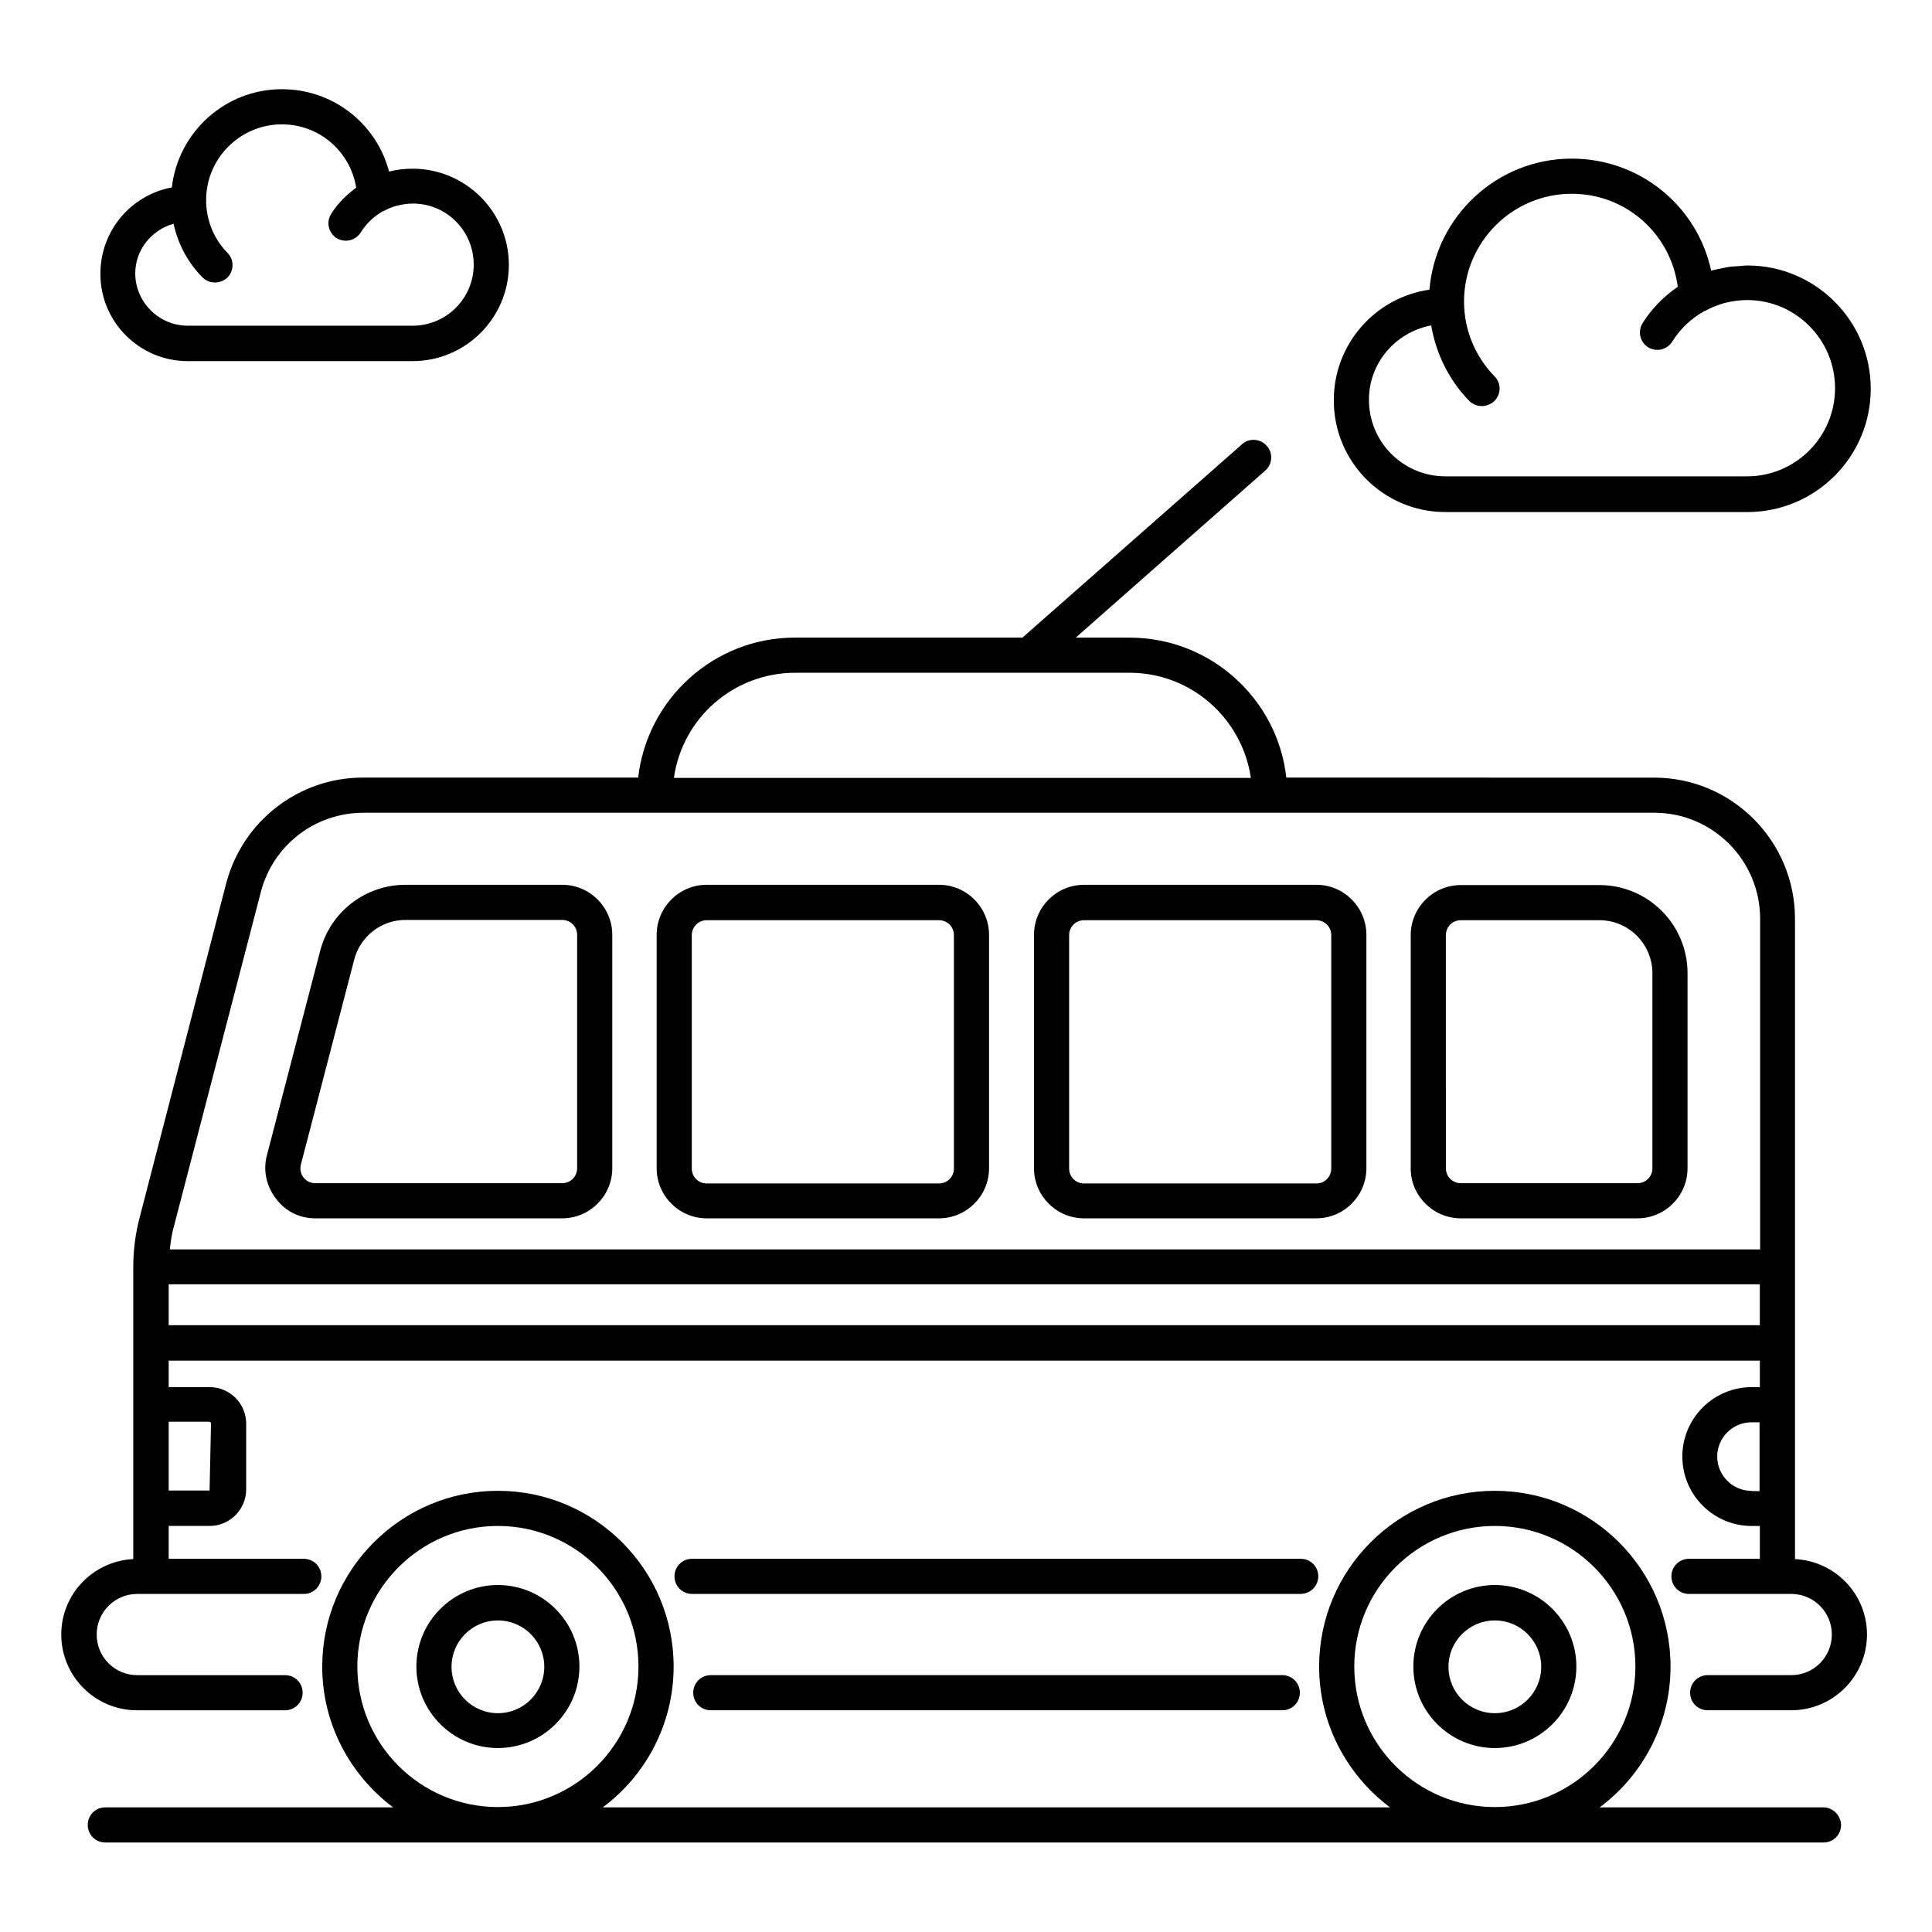
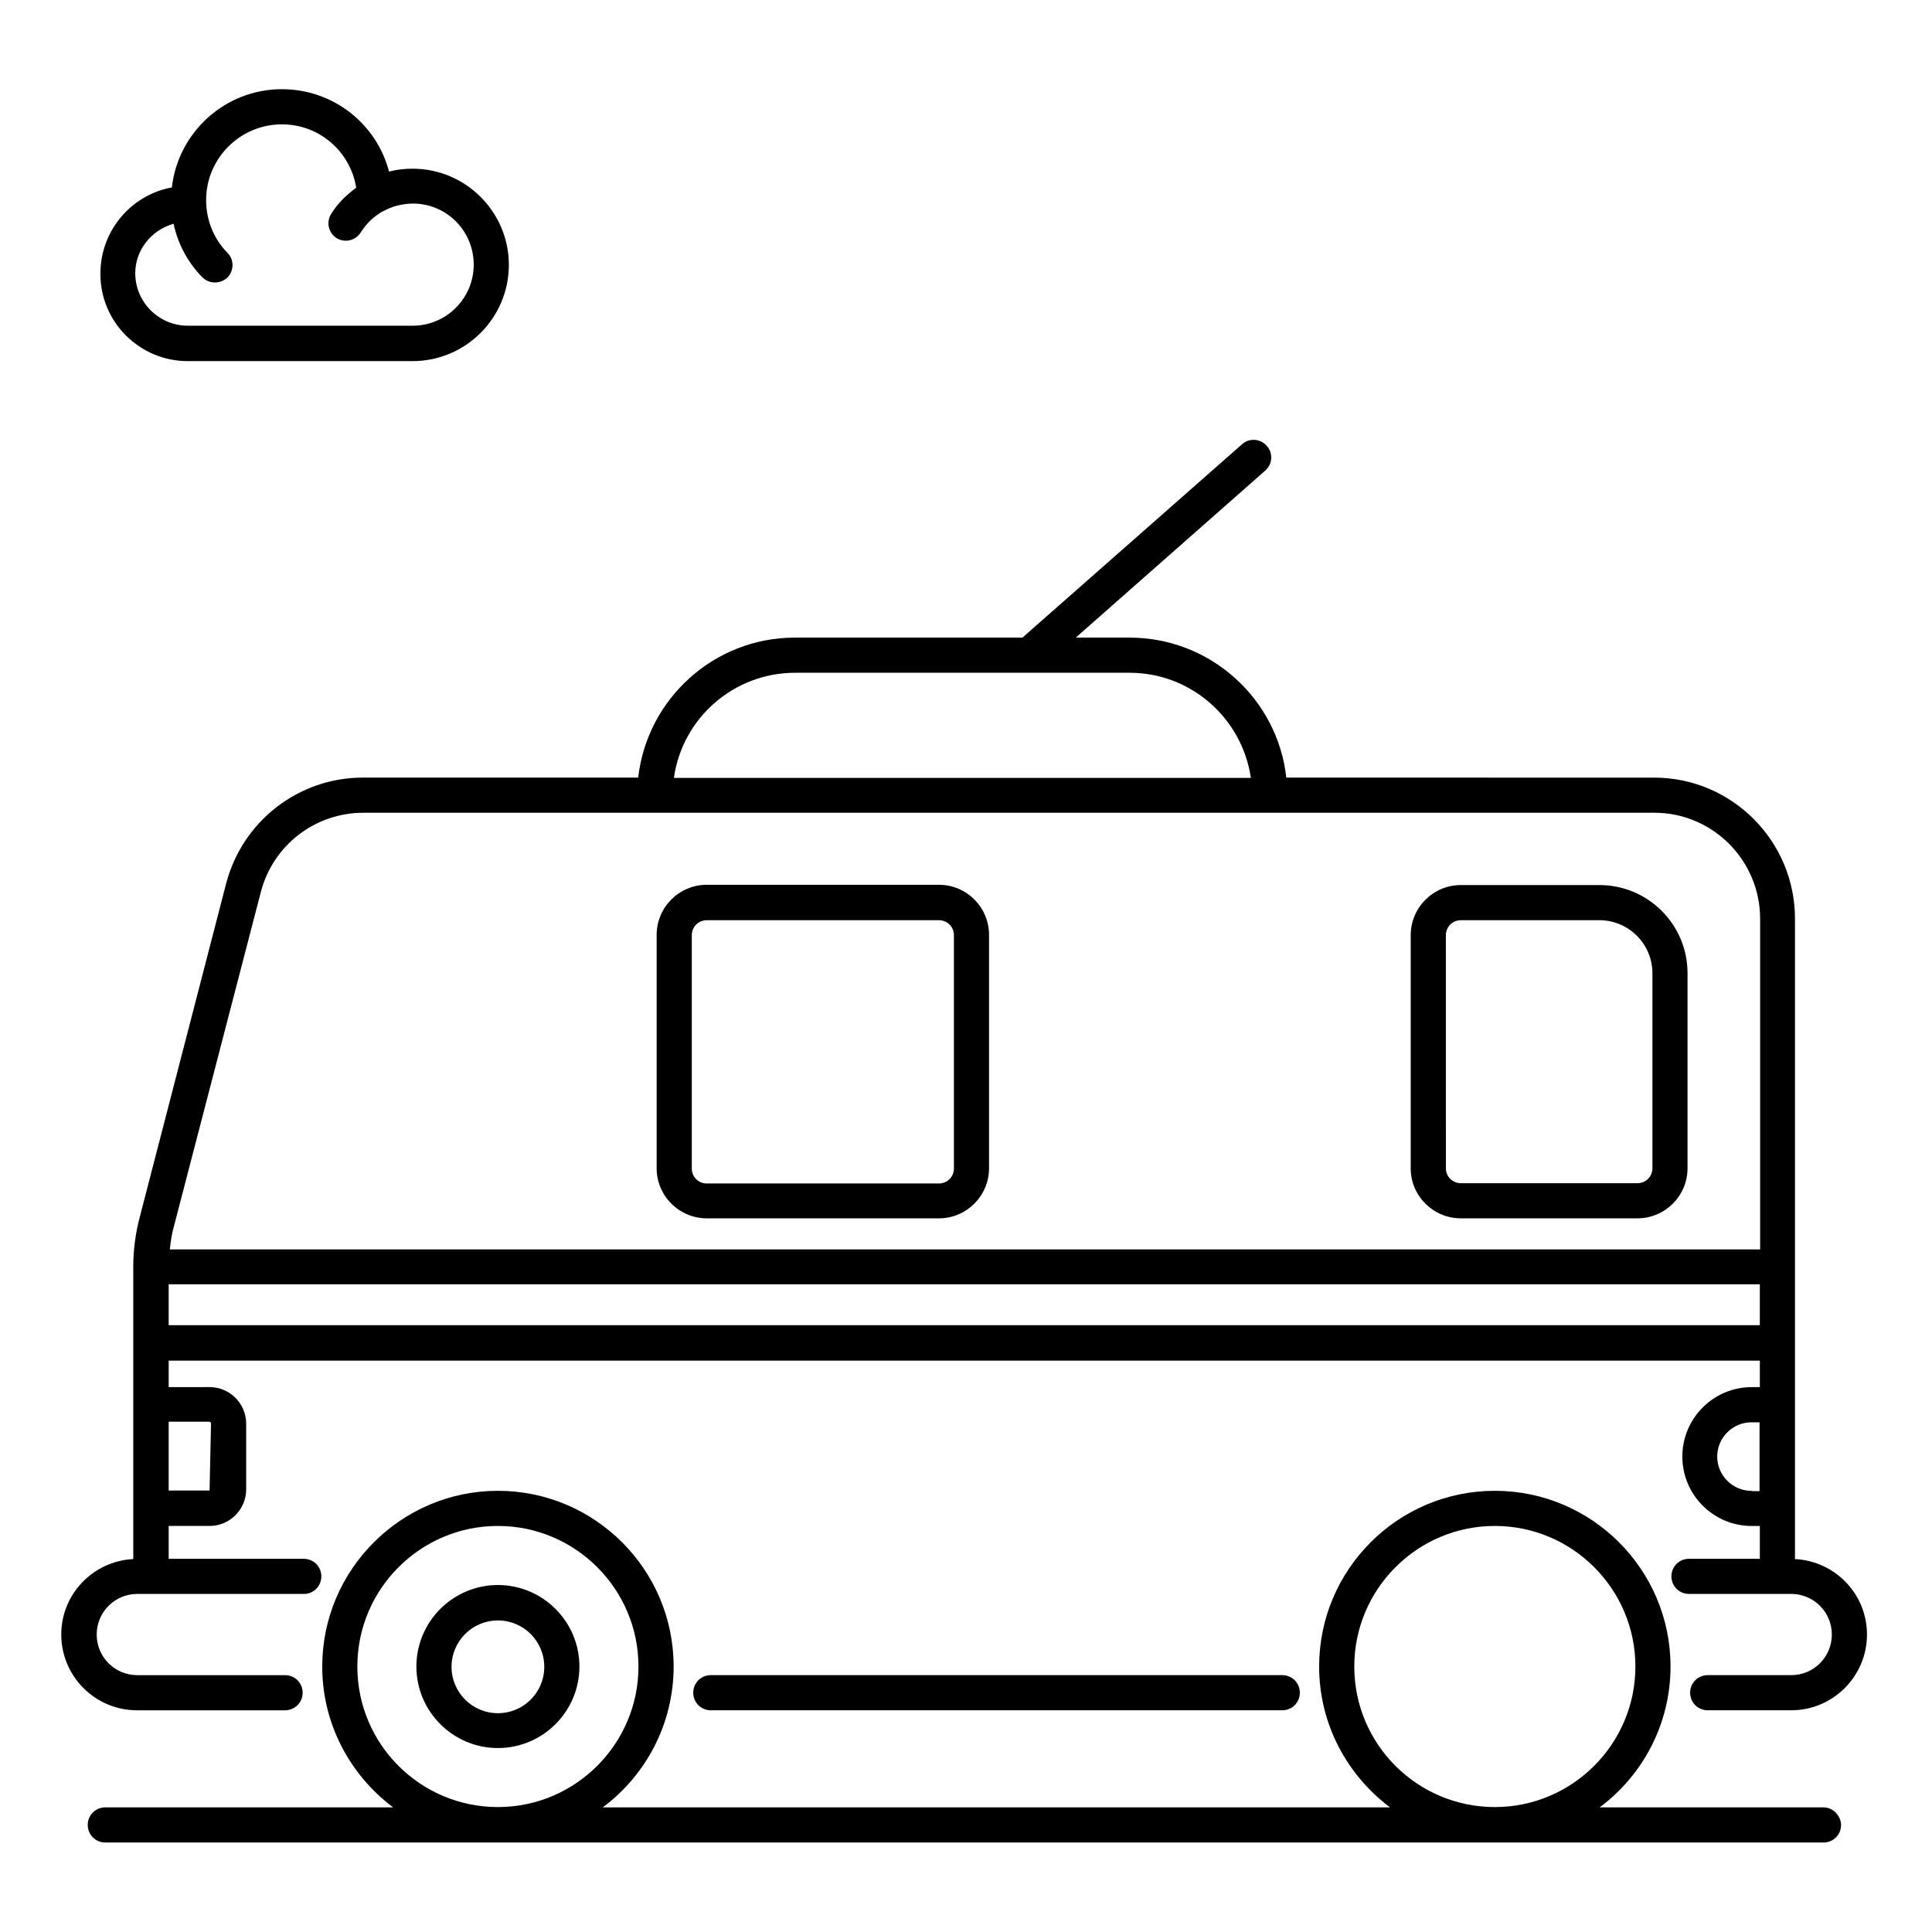
<svg xmlns="http://www.w3.org/2000/svg" fill="#000000" width="800px" height="800px" version="1.1" viewBox="144 144 512 512">
  <g>
    <path d="m627.17 622.97h-59.238c11.375-8.473 18.777-22.062 18.777-37.328 0-25.727-20.914-46.562-46.562-46.562-25.727 0-46.562 20.914-46.562 46.562 0 15.266 7.406 28.777 18.777 37.328h-208.62c11.375-8.473 18.777-22.062 18.777-37.328 0-25.727-20.914-46.562-46.562-46.562-25.648 0-46.562 20.914-46.562 46.562 0 15.266 7.406 28.777 18.777 37.328h-76.262c-2.594 0-4.656 2.062-4.656 4.656s2.062 4.656 4.656 4.656h455.34c2.594 0 4.656-2.062 4.656-4.656-0.078-2.519-2.141-4.656-4.734-4.656zm-124.27-37.328c0-20.535 16.719-37.25 37.25-37.25 20.535 0 37.25 16.719 37.25 37.25 0 20.535-16.719 37.25-37.25 37.25-20.535 0-37.25-16.641-37.25-37.25zm-264.2 0c0-20.535 16.719-37.25 37.25-37.25 20.535 0 37.25 16.719 37.25 37.25 0 20.535-16.719 37.25-37.25 37.25s-37.25-16.641-37.25-37.25z" />
-     <path d="m227.56 466.87h65.418c7.328 0 13.281-5.953 13.281-13.281v-61.832c0-7.328-5.953-13.281-13.281-13.281h-41.527c-10.609 0-19.922 7.176-22.594 17.48l-14.121 54.199c-1.07 3.969-0.152 8.168 2.367 11.449 2.519 3.434 6.336 5.266 10.457 5.266zm-3.816-14.273 14.121-54.273c1.602-6.184 7.176-10.535 13.586-10.535h41.527c2.215 0 3.969 1.754 3.969 3.969v61.832c0 2.215-1.754 3.969-3.969 3.969h-65.418c-1.223 0-2.367-0.535-3.129-1.527-0.766-0.992-0.992-2.211-0.688-3.434z" />
    <path d="m331.3 466.87h61.527c7.328 0 13.281-5.953 13.281-13.281v-61.832c0-7.328-5.953-13.281-13.281-13.281h-61.527c-7.328 0-13.281 5.953-13.281 13.281v61.832c0 7.328 5.953 13.281 13.281 13.281zm-3.969-75.035c0-2.215 1.754-3.969 3.969-3.969h61.527c2.215 0 3.969 1.754 3.969 3.969v61.832c0 2.215-1.754 3.969-3.969 3.969h-61.527c-2.215 0-3.969-1.754-3.969-3.969z" />
-     <path d="m431.3 466.87h61.527c7.328 0 13.281-5.953 13.281-13.281v-61.832c0-7.328-5.953-13.281-13.281-13.281h-61.527c-7.328 0-13.281 5.953-13.281 13.281v61.832c-0.004 7.328 5.953 13.281 13.281 13.281zm-3.969-75.035c0-2.215 1.754-3.969 3.969-3.969h61.527c2.215 0 3.969 1.754 3.969 3.969v61.832c0 2.215-1.754 3.969-3.969 3.969h-61.527c-2.215 0-3.969-1.754-3.969-3.969z" />
    <path d="m531.14 466.87h46.793c7.328 0 13.281-5.953 13.281-13.281v-51.68c0-12.902-10.457-23.359-23.359-23.359h-36.719c-7.328 0-13.281 5.953-13.281 13.281v61.832c0.004 7.254 5.957 13.207 13.285 13.207zm-3.969-75.035c0-2.215 1.754-3.969 3.969-3.969h36.719c7.785 0 14.047 6.336 14.047 14.047v51.68c0 2.215-1.754 3.969-3.969 3.969h-46.793c-2.215 0-3.969-1.754-3.969-3.969z" />
    <path d="m275.95 607.25c11.91 0 21.602-9.695 21.602-21.602 0-11.91-9.695-21.602-21.602-21.602-11.91 0-21.602 9.695-21.602 21.602 0 11.91 9.695 21.602 21.602 21.602zm0-33.816c6.793 0 12.289 5.496 12.289 12.289s-5.496 12.289-12.289 12.289-12.289-5.496-12.289-12.289 5.496-12.289 12.289-12.289z" />
-     <path d="m540.15 607.25c11.91 0 21.602-9.695 21.602-21.602 0-11.91-9.695-21.602-21.602-21.602-11.91 0-21.602 9.695-21.602 21.602 0 11.91 9.695 21.602 21.602 21.602zm0-33.816c6.793 0 12.289 5.496 12.289 12.289s-5.496 12.289-12.289 12.289c-6.793 0-12.289-5.496-12.289-12.289s5.496-12.289 12.289-12.289z" />
    <path d="m193.74 239.7h59.617c14.047 0 25.496-11.449 25.496-25.496s-11.449-25.496-25.496-25.496c-2.137 0-4.273 0.23-6.258 0.762-3.281-12.594-14.734-21.832-28.398-21.832-15.039 0-27.48 11.375-29.16 26.031-10.762 1.984-18.93 11.449-18.93 22.824-0.078 12.824 10.379 23.207 23.129 23.207zm-3.742-36.41c1.145 5.344 3.742 10.23 7.633 14.199 0.918 0.918 2.137 1.375 3.359 1.375 1.145 0 2.367-0.457 3.281-1.297 1.758-1.836 1.836-4.738 0.004-6.57-3.664-3.738-5.648-8.699-5.648-13.969 0-11.07 9.008-20.074 20.074-20.074 10 0 18.168 7.25 19.695 16.793-2.594 1.91-4.887 4.121-6.641 6.945-1.375 2.215-0.688 5.039 1.449 6.414 0.762 0.457 1.602 0.688 2.441 0.688 1.527 0 3.055-0.762 3.969-2.215 1.527-2.441 3.586-4.352 5.953-5.648h0.078c1.145-0.609 2.367-1.145 3.664-1.449 1.297-0.305 2.672-0.535 4.047-0.535h0.078c8.93 0 16.105 7.25 16.105 16.184 0 8.93-7.25 16.184-16.184 16.184l-59.617-0.004c-7.633 0-13.895-6.258-13.895-13.895 0-6.18 4.277-11.445 10.152-13.125z" />
-     <path d="m527.02 279.7h80.074c18.016 0 32.672-14.656 32.672-32.672 0-18.016-14.656-32.672-32.672-32.672-0.688 0-1.375 0.078-2.062 0.152-0.762 0.078-1.602 0.078-2.367 0.152-0.688 0.078-1.375 0.23-2.062 0.383-0.84 0.152-1.68 0.305-2.519 0.535-0.23 0.078-0.457 0.078-0.609 0.152-3.664-17.098-18.855-29.695-36.945-29.695-19.848 0-36.105 15.344-37.711 34.73-14.352 2.062-25.344 14.426-25.344 29.234-0.07 16.418 13.211 29.699 29.547 29.699zm-3.742-49.465c1.297 7.481 4.656 14.426 10.078 20 0.918 0.918 2.137 1.375 3.359 1.375 1.145 0 2.367-0.457 3.281-1.297 1.832-1.832 1.91-4.734 0.078-6.566-5.191-5.344-8.09-12.367-8.09-19.848 0-15.727 12.824-28.551 28.551-28.551 14.426 0 26.258 10.688 28.09 24.656-3.664 2.519-6.871 5.727-9.312 9.617-1.375 2.215-0.688 5.039 1.449 6.414 0.762 0.457 1.602 0.688 2.441 0.688 1.527 0 3.055-0.762 3.969-2.215 2.137-3.434 5.113-6.184 8.551-8.09h0.078c1.68-0.918 3.434-1.602 5.266-2.137 1.91-0.457 3.894-0.762 5.879-0.762h0.078c12.824 0 23.281 10.457 23.281 23.359s-10.457 23.359-23.359 23.359l-79.926-0.004c-11.145 0-20.23-9.082-20.23-20.23-0.074-9.695 6.949-17.938 16.488-19.77z" />
-     <path d="m493.36 561.75c0-2.594-2.062-4.656-4.656-4.656h-161.3c-2.594 0-4.656 2.062-4.656 4.656s2.062 4.656 4.656 4.656h161.22c2.672 0.004 4.734-2.137 4.734-4.656z" />
    <path d="m332.37 587.93c-2.594 0-4.656 2.062-4.656 4.656s2.062 4.656 4.656 4.656h151.45c2.594 0 4.656-2.062 4.656-4.656s-2.062-4.656-4.656-4.656z" />
    <path d="m619.69 557.17v-169.69c0-20.609-16.719-37.402-37.328-37.402l-97.48-0.004c-2.289-20.84-20.074-37.098-41.527-37.098h-14.273l50.227-44.273c1.91-1.68 2.137-4.656 0.383-6.566-1.68-1.91-4.656-2.137-6.566-0.383l-58.168 51.219h-60.305c-21.449 0-39.16 16.258-41.527 37.098h-72.977c-17.023 0-31.832 11.527-36.184 27.938l-22.895 88.402c-1.145 4.273-1.754 8.777-1.754 13.281v77.48c-10.609 0.535-19.082 9.238-19.082 20 0 11.07 9.008 20.074 20.074 20.074h39.234c2.594 0 4.656-2.062 4.656-4.656s-2.062-4.656-4.656-4.656h-39.16c-5.953 0-10.762-4.809-10.762-10.762s4.809-10.762 10.762-10.762h44.121c2.594 0 4.656-2.062 4.656-4.656s-2.062-4.656-4.656-4.656l-35.801-0.004v-8.703h10.84c5.344 0 9.695-4.352 9.695-9.695v-17.406c0-5.344-4.352-9.695-9.695-9.695l-10.84 0.008v-7.023h421.67v7.023h-2.137c-10.152 0-18.398 8.246-18.398 18.398s8.246 18.398 18.398 18.398h2.137v8.703l-18.777-0.008c-2.594 0-4.656 2.062-4.656 4.656s2.062 4.656 4.656 4.656h27.098c5.953 0 10.762 4.809 10.762 10.762s-4.809 10.762-10.762 10.762h-22.137c-2.594 0-4.656 2.062-4.656 4.656s2.062 4.656 4.656 4.656h22.137c11.07 0 20.074-9.008 20.074-20.074 0.004-10.758-8.469-19.461-19.078-19.996zm-264.96-234.88h88.625c16.336 0 29.848 12.137 32.137 27.863h-152.9c2.215-15.801 15.801-27.863 32.137-27.863zm-141.6 58.09c3.207-12.367 14.352-20.992 27.176-20.992h342.13c15.418 0 28.016 12.594 28.016 28.09v87.633l-421.45 0.004c0.23-2.137 0.535-4.273 1.145-6.336zm-13.59 140.46c0.23 0 0.383 0.152 0.383 0.383l-0.383 17.785h-10.84v-18.242h10.84zm-10.84-25.648v-10.84h421.67v10.84zm419.46 43.895c-5.039 0-9.082-4.121-9.082-9.082 0-5.039 4.121-9.082 9.082-9.082h2.137v18.242l-2.137-0.004z" />
  </g>
</svg>